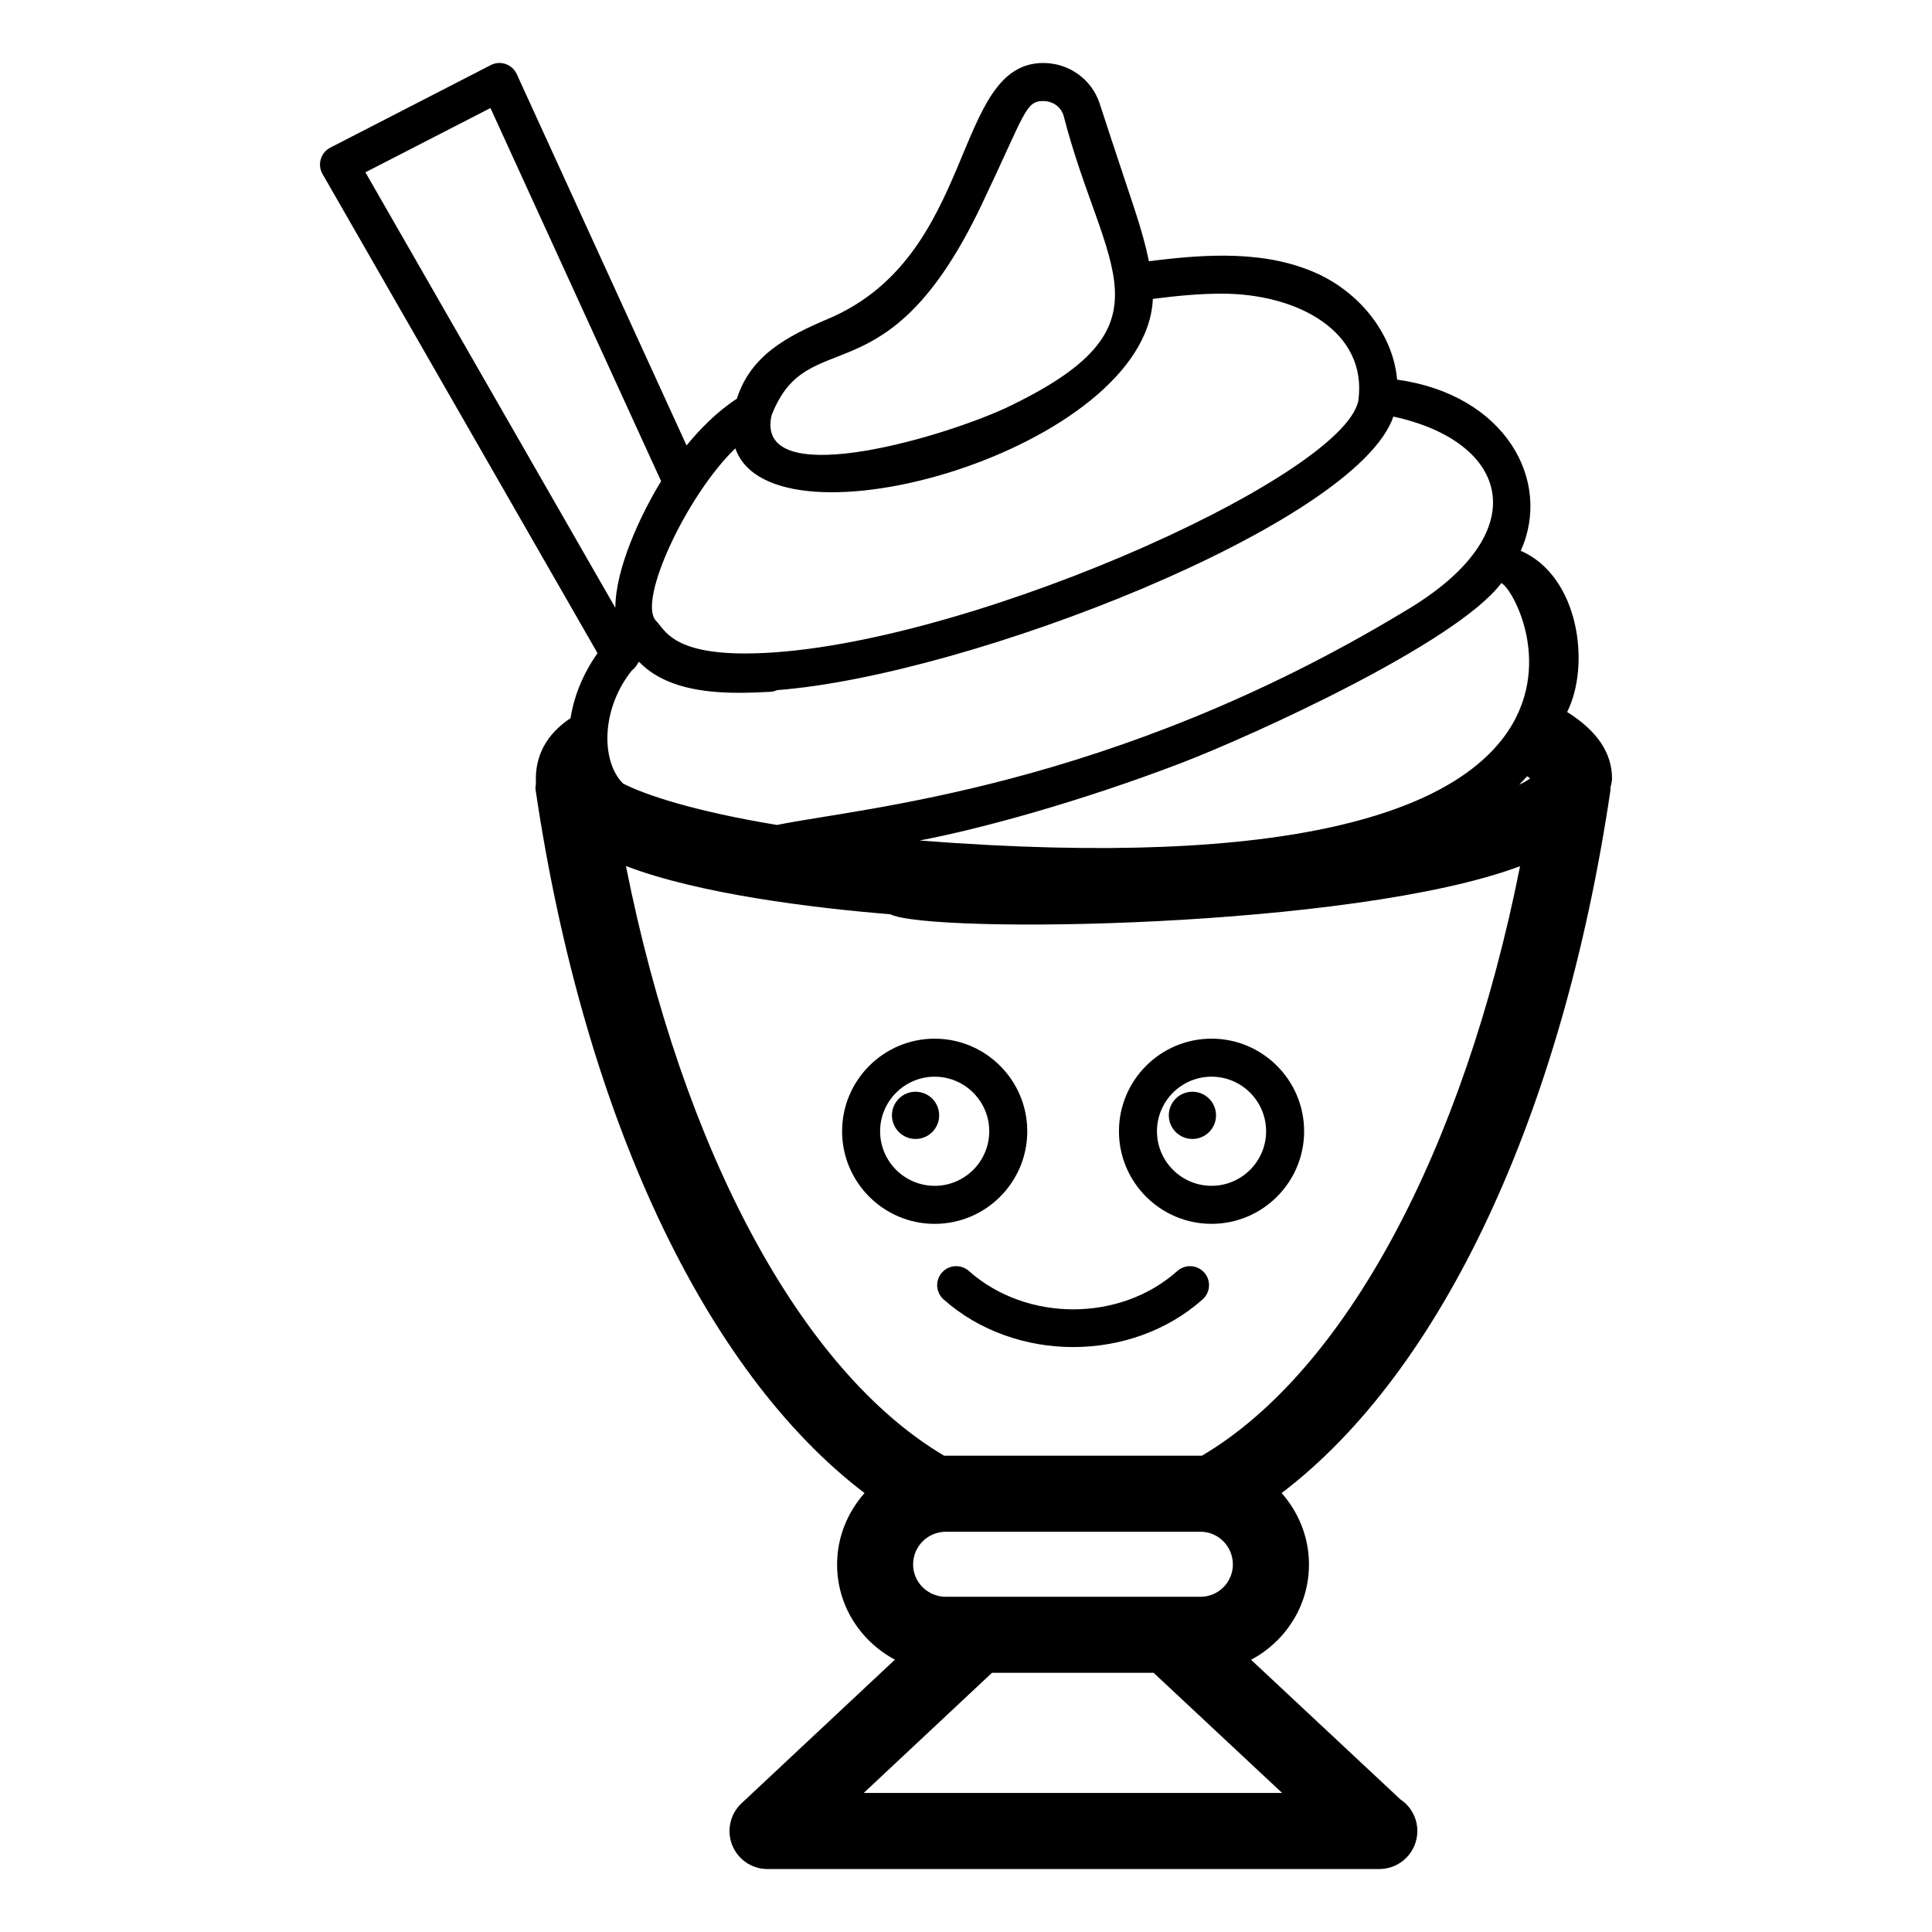
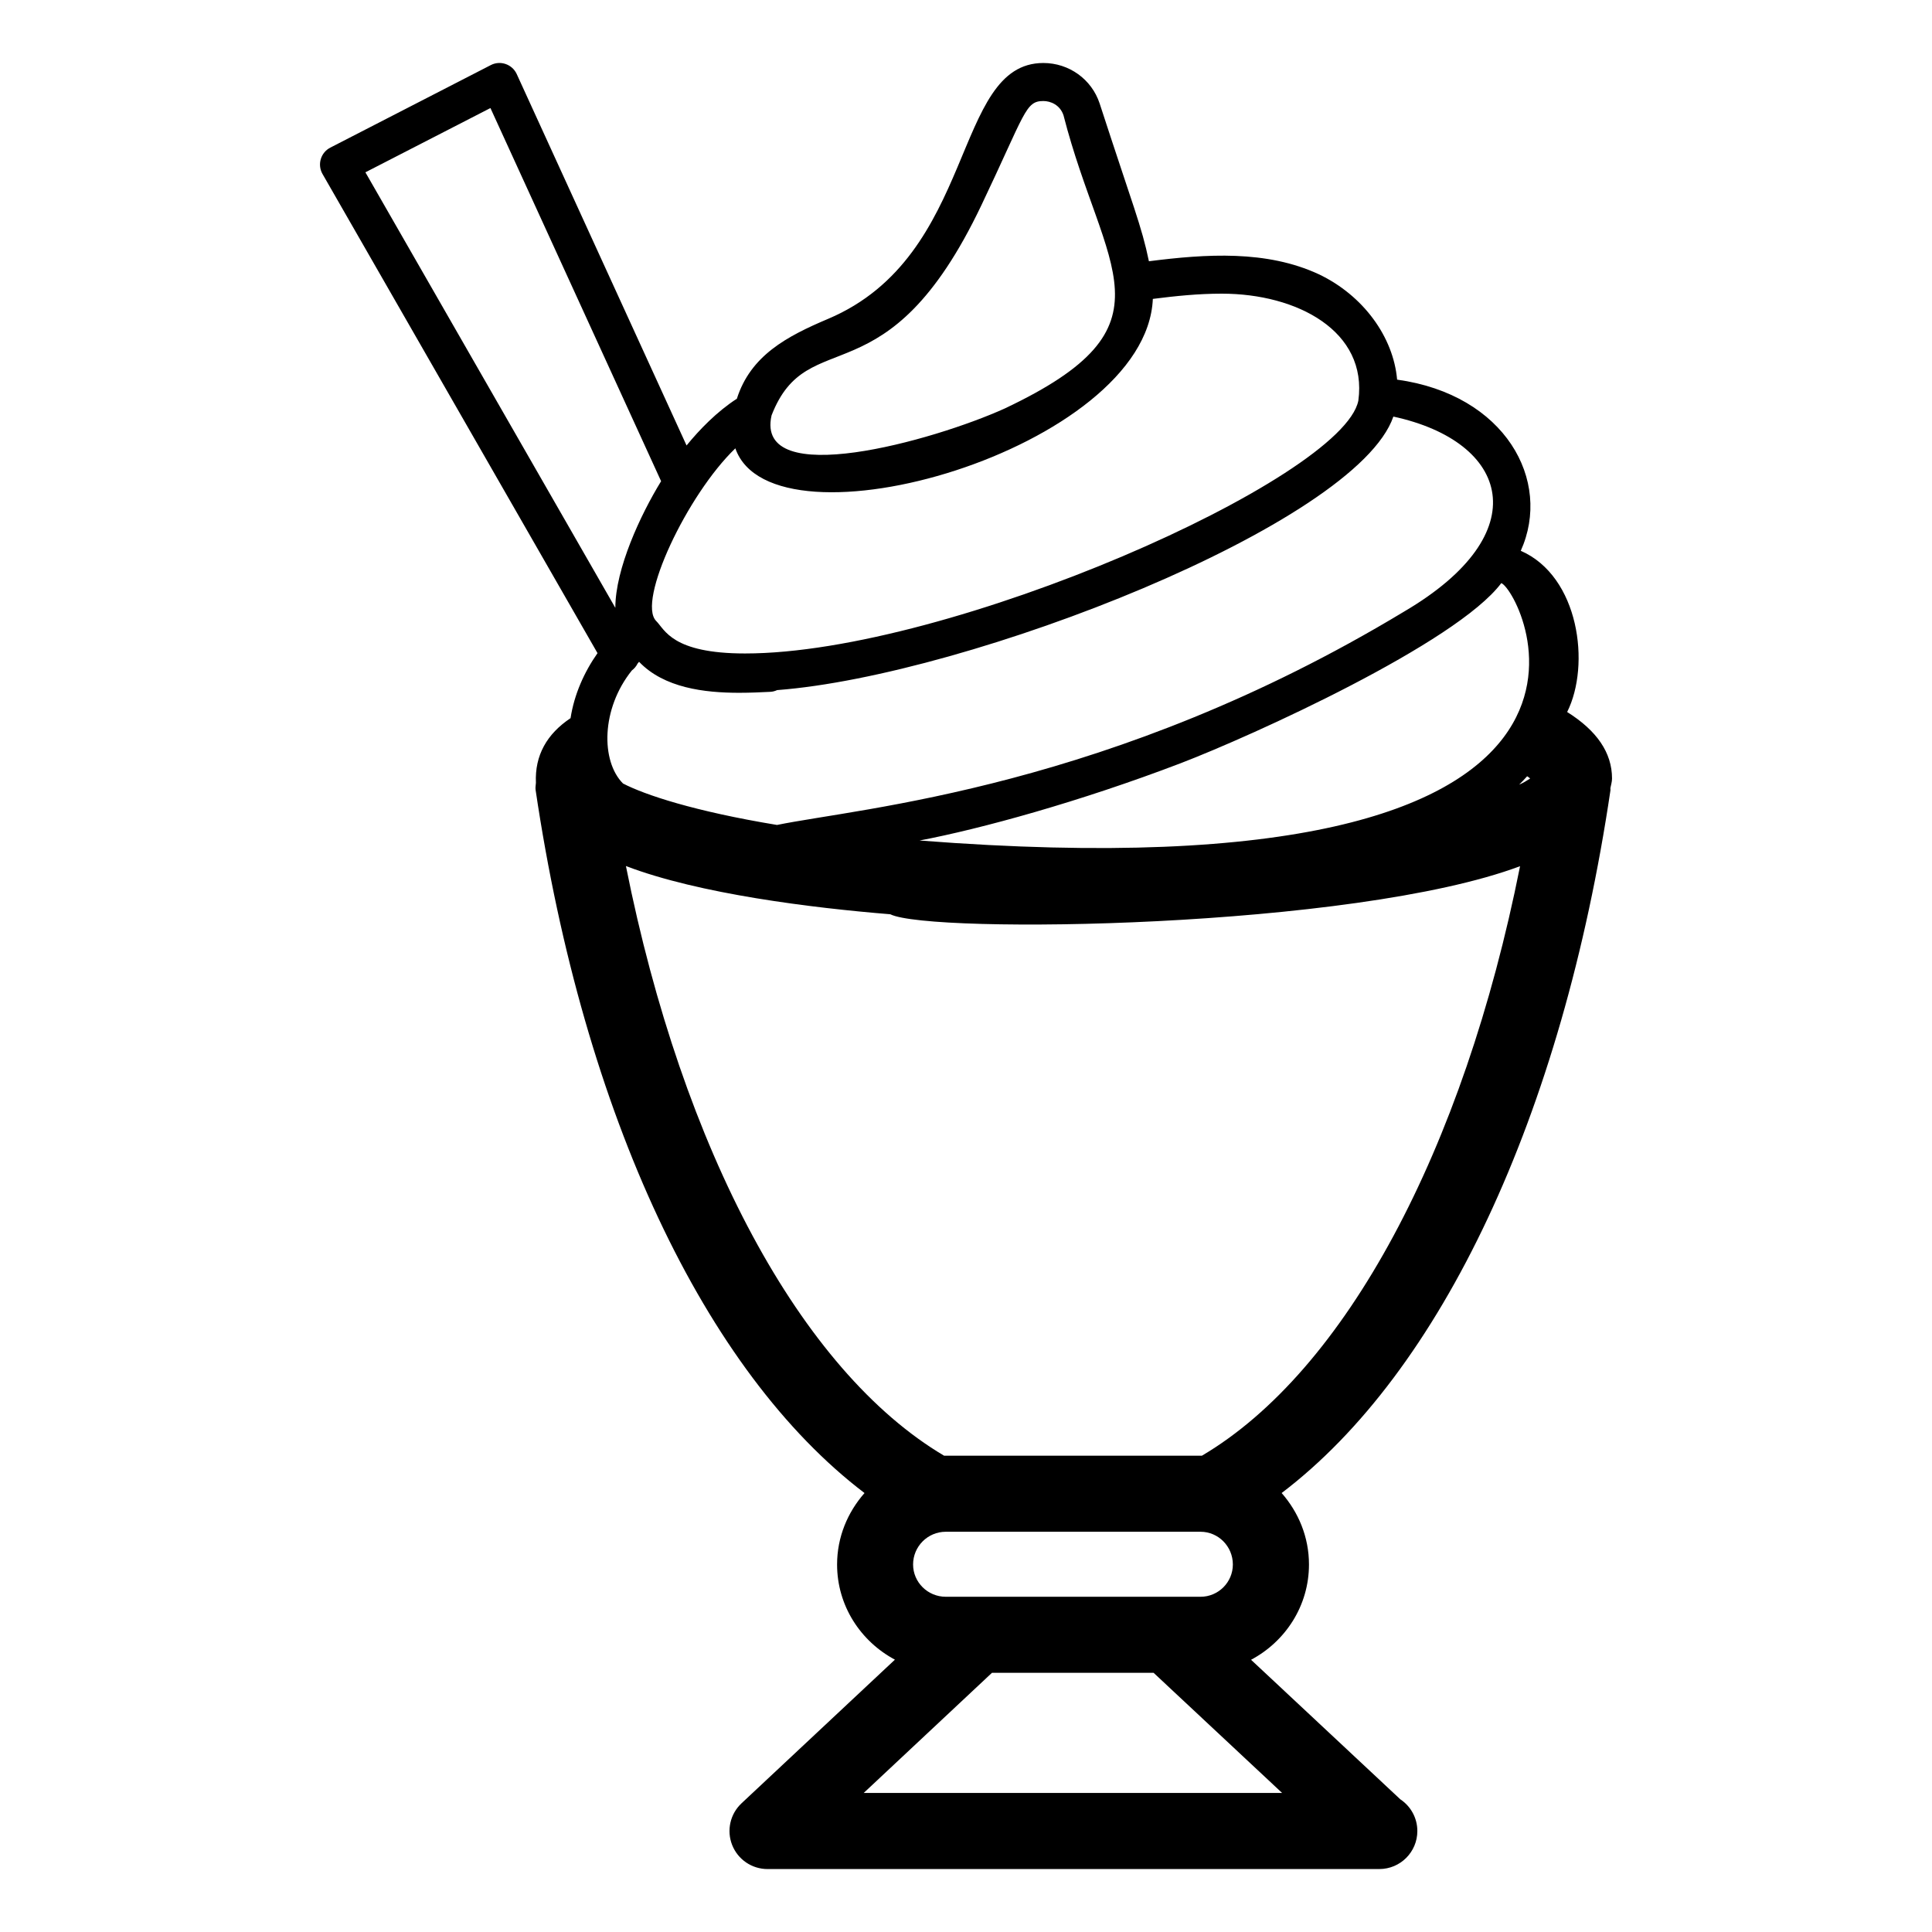
<svg xmlns="http://www.w3.org/2000/svg" fill="#000000" width="800px" height="800px" version="1.1" viewBox="144 144 512 512">
  <g>
-     <path d="m391.7 419.26c-13.531 0-24.535 11.012-24.535 24.543s11.008 24.531 24.535 24.531c13.531 0 24.535-11 24.535-24.531 0.004-13.531-11.004-24.543-24.535-24.543zm0 38.996c-7.977 0-14.461-6.484-14.461-14.453 0-7.981 6.484-14.465 14.461-14.465 7.977 0 14.461 6.484 14.461 14.465 0 7.969-6.484 14.453-14.461 14.453z" />
-     <path d="m392.89 439.58c0 3.453-2.801 6.258-6.258 6.258-3.457 0-6.258-2.805-6.258-6.258 0-3.457 2.801-6.258 6.258-6.258 3.457 0 6.258 2.801 6.258 6.258" />
-     <path d="m465.07 468.33c13.531 0 24.535-11 24.535-24.531s-11.008-24.543-24.535-24.543c-13.531 0-24.535 11.012-24.535 24.543s11.004 24.531 24.535 24.531zm0-38.996c7.977 0 14.461 6.484 14.461 14.465 0 7.969-6.484 14.453-14.461 14.453-7.977 0-14.461-6.484-14.461-14.453 0-7.977 6.484-14.465 14.461-14.465z" />
-     <path d="m466.26 439.58c0 3.453-2.801 6.258-6.258 6.258-3.457 0-6.258-2.805-6.258-6.258 0-3.457 2.801-6.258 6.258-6.258 3.457 0 6.258 2.801 6.258 6.258" />
-     <path d="m393.63 481.24c-1.844 2.074-1.66 5.266 0.422 7.113 9.484 8.422 21.93 12.633 34.355 12.633 12.438 0 24.863-4.223 34.312-12.645 2.078-1.852 2.258-5.039 0.402-7.113-1.855-2.066-5.031-2.254-7.113-0.402-15.199 13.57-40 13.539-55.266-0.012-2.078-1.836-5.266-1.66-7.113 0.426z" />
-     <path d="m514.25 244.61c-0.977-11.305-8.961-22.316-20.746-27.926-13.859-6.445-29.879-5.383-45.031-3.449-1.895-9.238-4.231-14.66-13.059-41.824-2.117-6.406-8.109-10.715-14.914-10.715-24.262 0-17.434 51.027-57.023 67.797-10.992 4.648-20.551 9.73-24.199 21.172-5.266 3.398-9.898 8.176-13.332 12.391l-45.004-98.418c-0.57-1.25-1.629-2.215-2.934-2.668-1.289-0.453-2.727-0.355-3.949 0.285l-42.52 21.867c-1.227 0.629-2.141 1.73-2.527 3.051-0.391 1.32-0.223 2.746 0.461 3.938l72.875 126.98c-3.516 4.992-6.176 10.945-7.144 17.227-6.269 4.18-9.508 9.871-9.18 17.141-0.027 0.625-0.18 1.227-0.086 1.863 12.797 86.305 44.902 154.21 87.168 186.35-4.469 5.082-7.269 11.66-7.269 18.941 0 10.945 6.254 20.375 15.324 25.215l-40.648 38.066c-3.016 2.824-4.004 7.203-2.484 11.051 1.52 3.848 5.234 6.375 9.371 6.375l161.93-0.004c0.07-0.012 0.137-0.012 0.203 0 5.562 0 10.078-4.508 10.078-10.078 0-3.504-1.793-6.594-4.508-8.395l-39.559-36.984c9.078-4.828 15.348-14.273 15.348-25.254 0-7.281-2.793-13.859-7.242-18.938 42.25-32.07 74.344-99.93 87.141-186.26 0.027-0.184-0.039-0.359-0.02-0.543 0.16-0.852 0.434-1.68 0.434-2.543 0-6.856-4.031-12.695-11.891-17.633 6.246-12.477 3.191-35.949-12.293-42.719 8.383-18.648-4.16-41.398-32.766-45.359zm-165.78 9.477c9.684-24.965 30.504-2.945 55.621-55.723 11.652-24.461 11.605-27.59 16.406-27.59 1.883 0 4.418 0.992 5.344 3.789 10.602 41.359 30.848 55.73-15.531 77.672-18.902 8.574-66.34 21.848-61.84 1.852zm-9.594 8.73c9.977 28.684 108.92 0.098 110.64-39.605 6.082-0.77 11.973-1.387 18.281-1.387 20 0 38.684 9.953 36.18 28.348-4.133 20.758-108.52 67.004-162.53 67.004-19.406 0-21.258-6.348-23.547-8.602-5.133-5.168 8.164-33.438 20.973-45.758zm-98.039-73.152 33.137-17.031 45.23 98.891c-5.453 8.871-12.129 23.219-12.129 33.555zm70.625 132c0.656-0.492 1.16-1.102 1.504-1.805 0.145-0.152 0.246-0.324 0.398-0.477 6.629 6.934 17.332 8.215 26.52 8.215 2.977 0 5.797-0.137 8.258-0.258 0.652-0.027 1.258-0.203 1.816-0.457 50.621-3.832 153.52-43.957 163.3-72.484 30.773 6.652 38.312 30.879 2.82 51.691-77.711 46.922-143.98 51.98-166.16 56.531-21.965-3.629-34.965-7.961-40.809-10.984-5.902-5.91-5.824-19.816 2.352-29.973zm172.32 297.49h-110.89l33.996-31.844h42.828zm-97.801-60.555c0-4.781 3.887-8.668 8.668-8.668h67.508c4.723 0 8.566 3.887 8.566 8.668 0 4.723-3.844 8.562-8.566 8.562h-67.508c-4.781 0-8.668-3.84-8.668-8.562zm76.535-28.82h-68.316c-37.992-22.484-69.312-80.992-84.32-156.27 19.359 7.406 49.387 11.098 70.055 12.781 10.504 5.262 122.67 3.859 166.9-12.742-14.996 75.324-46.324 133.82-84.316 156.23zm86.824-179.36c-0.77 0.48-1.609 1.043-2.742 1.516 0.707-0.707 1.41-1.414 2.117-2.219 0.297 0.195 0.594 0.395 0.793 0.594-0.051 0.035-0.113 0.074-0.168 0.109zm-161.64 16.324c16.191-3.074 42.43-10.262 69.121-20.453 19.184-7.352 73.145-31.883 85.043-47.762 5.691 2.328 47.363 83.895-154.16 68.215z" />
+     <path d="m514.25 244.61c-0.977-11.305-8.961-22.316-20.746-27.926-13.859-6.445-29.879-5.383-45.031-3.449-1.895-9.238-4.231-14.66-13.059-41.824-2.117-6.406-8.109-10.715-14.914-10.715-24.262 0-17.434 51.027-57.023 67.797-10.992 4.648-20.551 9.73-24.199 21.172-5.266 3.398-9.898 8.176-13.332 12.391l-45.004-98.418c-0.57-1.25-1.629-2.215-2.934-2.668-1.289-0.453-2.727-0.355-3.949 0.285l-42.52 21.867c-1.227 0.629-2.141 1.73-2.527 3.051-0.391 1.32-0.223 2.746 0.461 3.938l72.875 126.98c-3.516 4.992-6.176 10.945-7.144 17.227-6.269 4.18-9.508 9.871-9.18 17.141-0.027 0.625-0.18 1.227-0.086 1.863 12.797 86.305 44.902 154.21 87.168 186.35-4.469 5.082-7.269 11.66-7.269 18.941 0 10.945 6.254 20.375 15.324 25.215l-40.648 38.066c-3.016 2.824-4.004 7.203-2.484 11.051 1.52 3.848 5.234 6.375 9.371 6.375l161.93-0.004c0.07-0.012 0.137-0.012 0.203 0 5.562 0 10.078-4.508 10.078-10.078 0-3.504-1.793-6.594-4.508-8.395l-39.559-36.984c9.078-4.828 15.348-14.273 15.348-25.254 0-7.281-2.793-13.859-7.242-18.938 42.25-32.07 74.344-99.93 87.141-186.26 0.027-0.184-0.039-0.359-0.02-0.543 0.16-0.852 0.434-1.68 0.434-2.543 0-6.856-4.031-12.695-11.891-17.633 6.246-12.477 3.191-35.949-12.293-42.719 8.383-18.648-4.16-41.398-32.766-45.359zm-165.78 9.477c9.684-24.965 30.504-2.945 55.621-55.723 11.652-24.461 11.605-27.59 16.406-27.59 1.883 0 4.418 0.992 5.344 3.789 10.602 41.359 30.848 55.73-15.531 77.672-18.902 8.574-66.34 21.848-61.84 1.852zm-9.594 8.73c9.977 28.684 108.92 0.098 110.64-39.605 6.082-0.77 11.973-1.387 18.281-1.387 20 0 38.684 9.953 36.18 28.348-4.133 20.758-108.52 67.004-162.53 67.004-19.406 0-21.258-6.348-23.547-8.602-5.133-5.168 8.164-33.438 20.973-45.758m-98.039-73.152 33.137-17.031 45.23 98.891c-5.453 8.871-12.129 23.219-12.129 33.555zm70.625 132c0.656-0.492 1.16-1.102 1.504-1.805 0.145-0.152 0.246-0.324 0.398-0.477 6.629 6.934 17.332 8.215 26.52 8.215 2.977 0 5.797-0.137 8.258-0.258 0.652-0.027 1.258-0.203 1.816-0.457 50.621-3.832 153.52-43.957 163.3-72.484 30.773 6.652 38.312 30.879 2.82 51.691-77.711 46.922-143.98 51.98-166.16 56.531-21.965-3.629-34.965-7.961-40.809-10.984-5.902-5.91-5.824-19.816 2.352-29.973zm172.32 297.49h-110.89l33.996-31.844h42.828zm-97.801-60.555c0-4.781 3.887-8.668 8.668-8.668h67.508c4.723 0 8.566 3.887 8.566 8.668 0 4.723-3.844 8.562-8.566 8.562h-67.508c-4.781 0-8.668-3.84-8.668-8.562zm76.535-28.82h-68.316c-37.992-22.484-69.312-80.992-84.32-156.27 19.359 7.406 49.387 11.098 70.055 12.781 10.504 5.262 122.67 3.859 166.9-12.742-14.996 75.324-46.324 133.82-84.316 156.23zm86.824-179.36c-0.77 0.48-1.609 1.043-2.742 1.516 0.707-0.707 1.41-1.414 2.117-2.219 0.297 0.195 0.594 0.395 0.793 0.594-0.051 0.035-0.113 0.074-0.168 0.109zm-161.64 16.324c16.191-3.074 42.43-10.262 69.121-20.453 19.184-7.352 73.145-31.883 85.043-47.762 5.691 2.328 47.363 83.895-154.16 68.215z" />
  </g>
</svg>